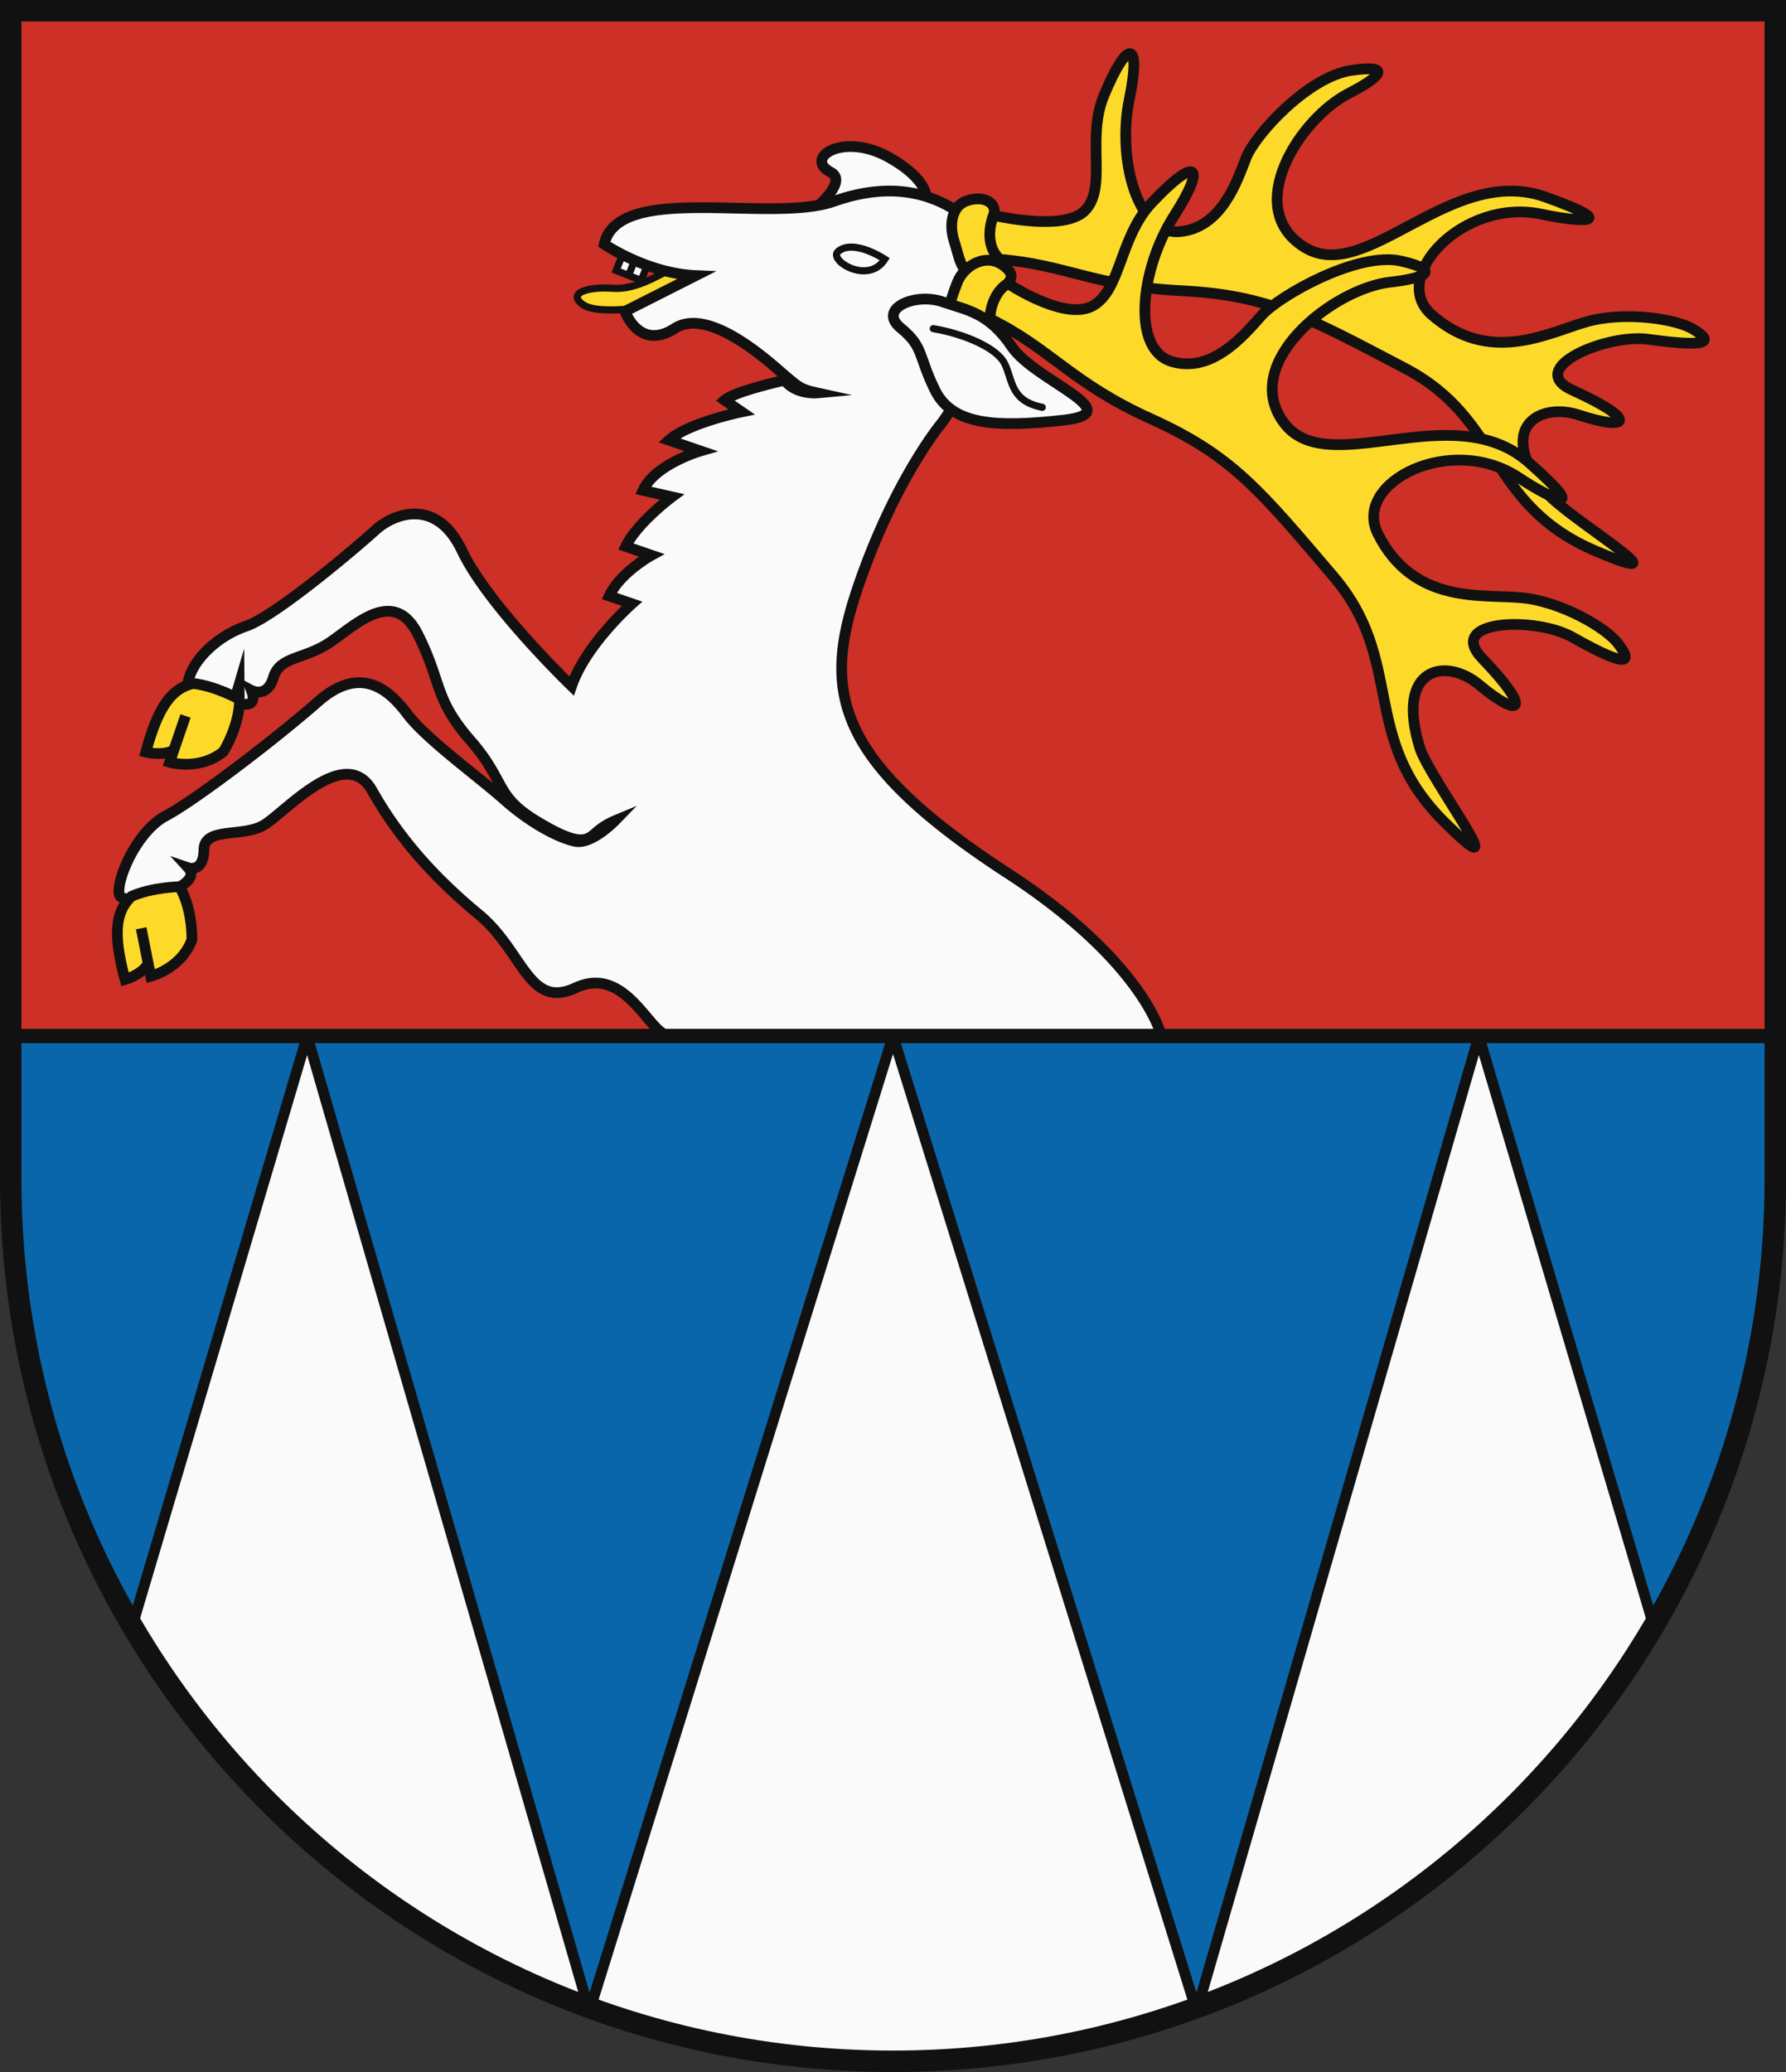
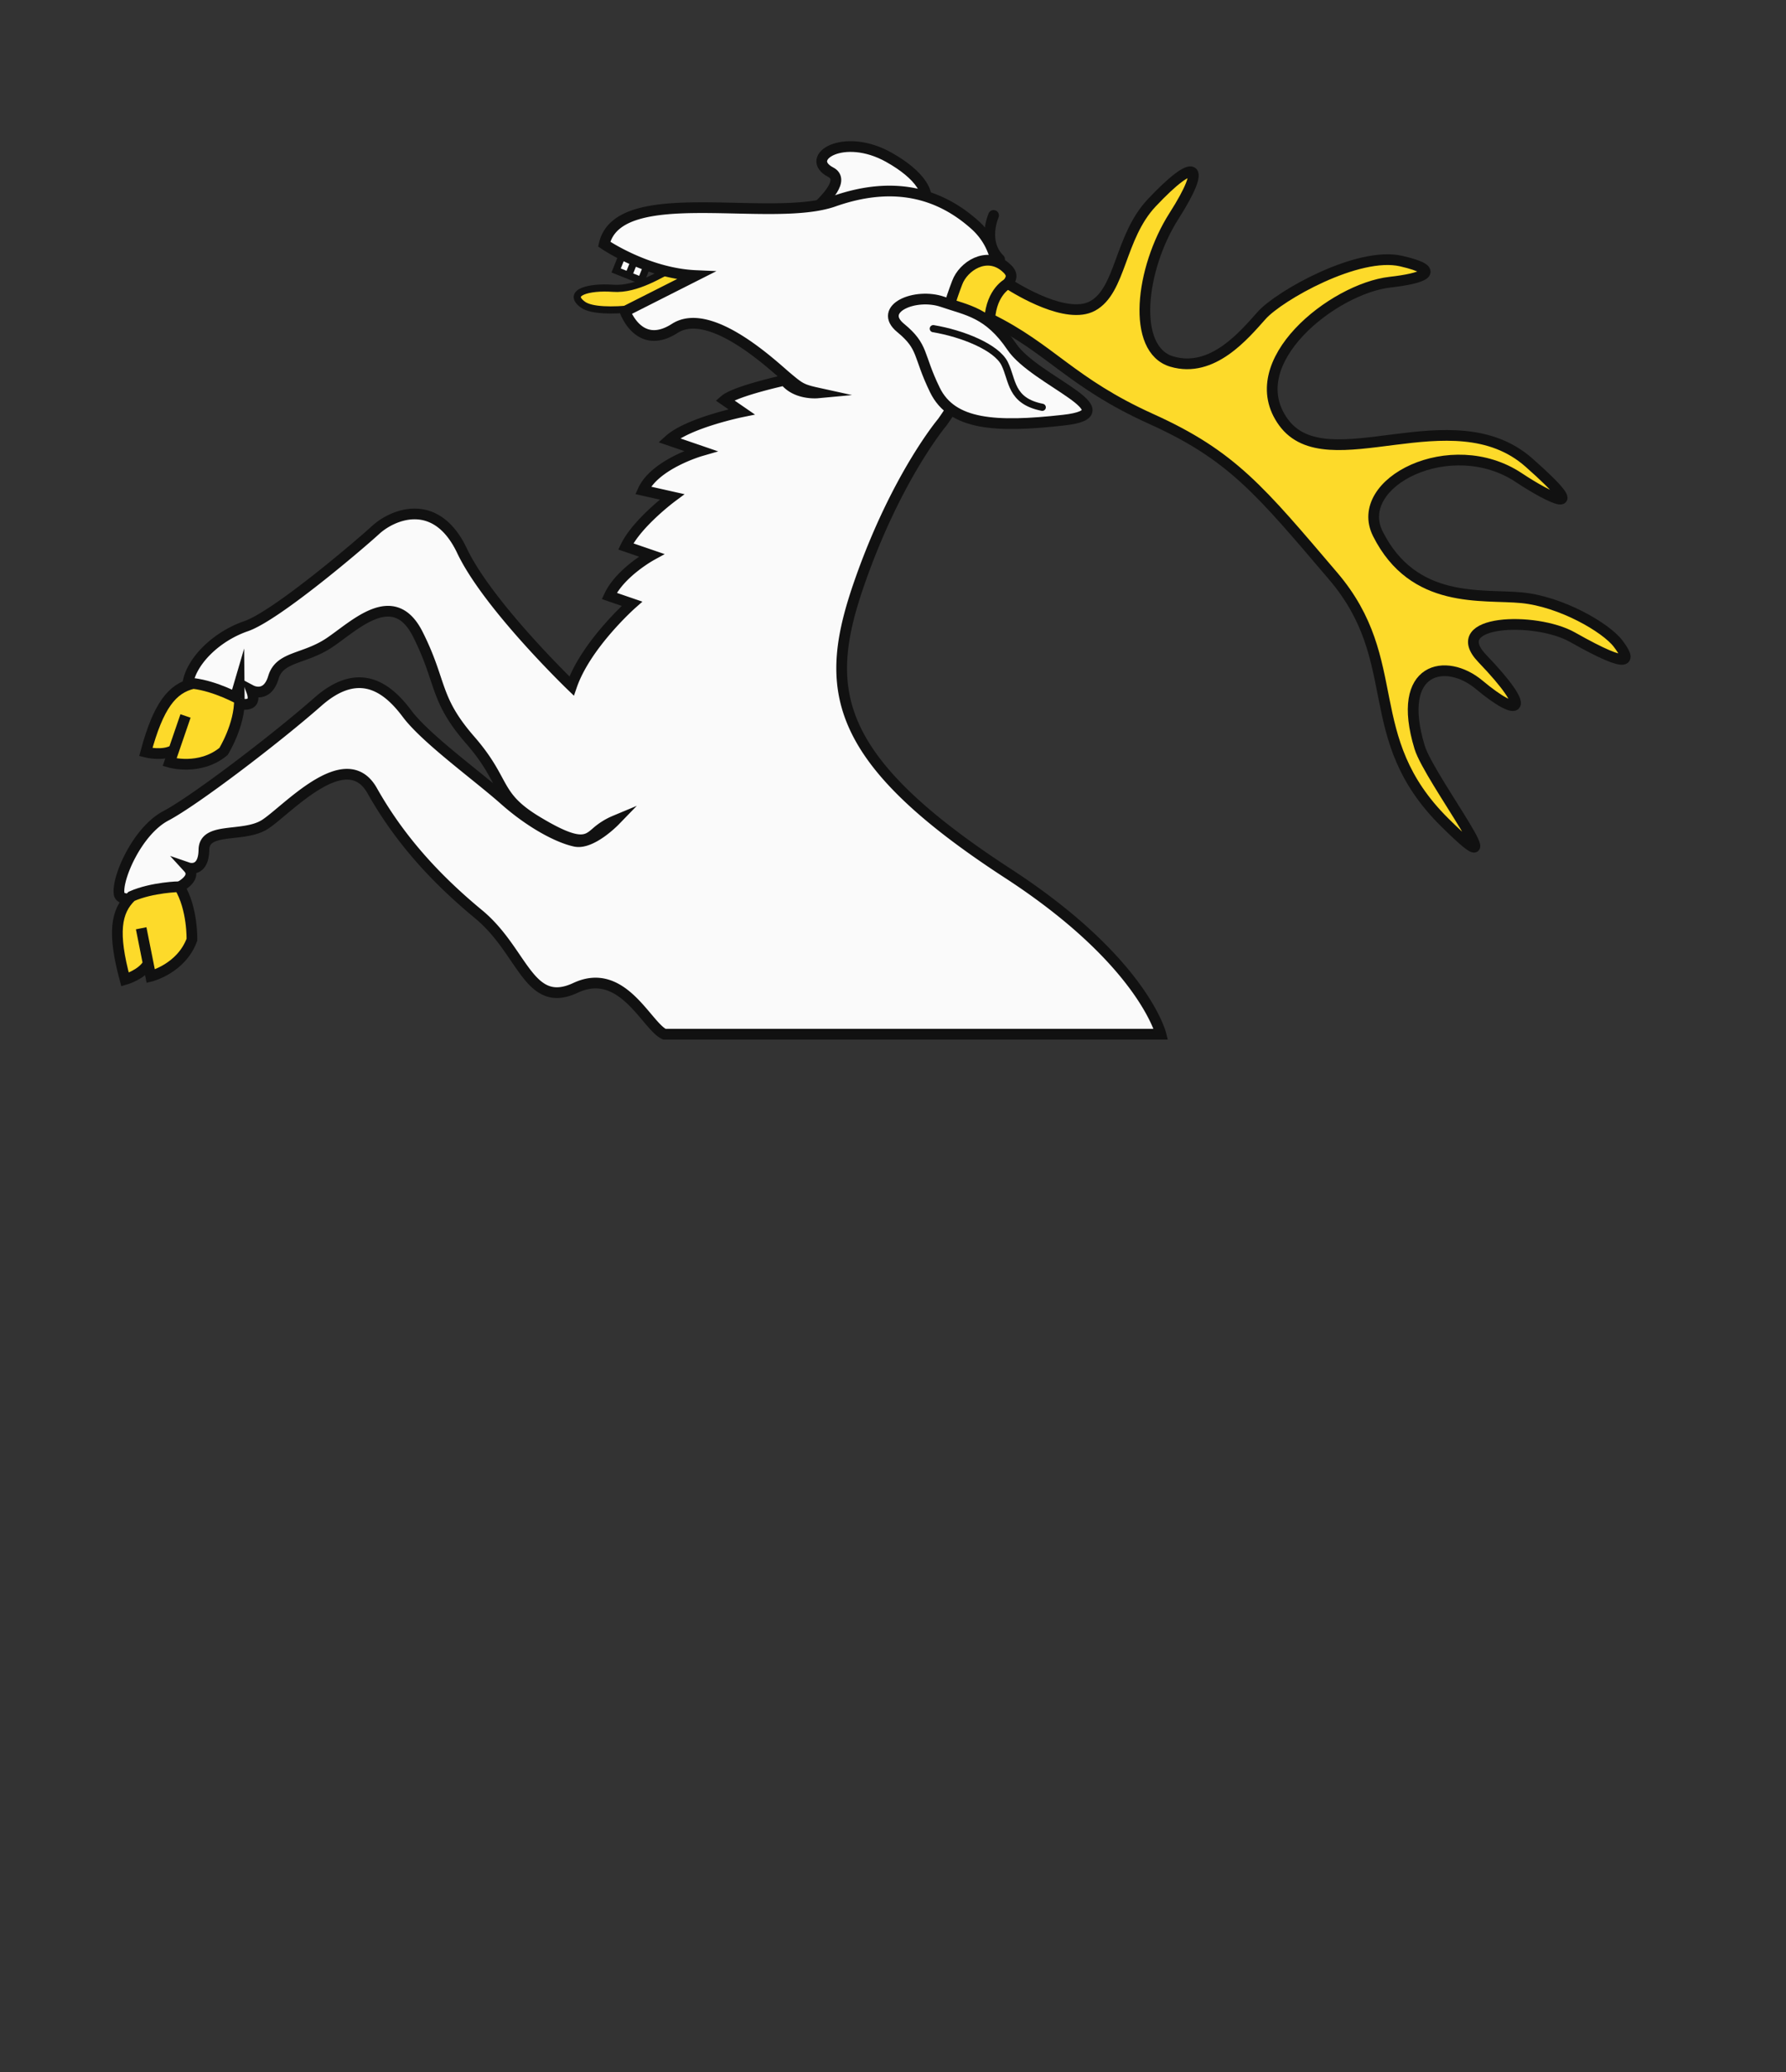
<svg xmlns="http://www.w3.org/2000/svg" xmlns:xlink="http://www.w3.org/1999/xlink" width="500" height="580" viewBox="0 0 500 580">
  <rect x="0" y="0" width="500" height="580" fill="#333333" stroke="none" />
  <defs>
    <clipPath id="clip-path">
      <use xlink:href="#border" />
    </clipPath>
  </defs>
  <title>Coat of Arms of Nová Polianka</title>
  <g id="field" clip-path="url(#clip-path)" stroke="#111" stroke-width="4">
-     <rect y="290" width="500" height="290" fill="#0a66aa" />
    <rect width="500" height="290" fill="#cc3026" />
  </g>
  <g id="coa" fill="#fafafa" stroke="#111" stroke-miterlimit="10" stroke-width="3">
-     <path d="M250,578A247.864,247.864,0,0,0,463.363,456.455L414,290,335,563,250,290,165,563,86,290,36.637,456.455A247.864,247.864,0,0,0,250,578Z" stroke-linejoin="bevel" />
    <g>
      <path d="M189.315,74.569c-4.24,2-11,6.623-17.718,6.129S158.563,81.91,163.2,85.28s23.8.242,28.408-2.014S212.663,63.551,189.315,74.569Z" fill="#fdda2a" stroke-width="2" />
      <polygon points="175.226 68.869 172.494 75.712 175.969 77.101 177.838 72.419 175.969 77.101 179.504 78.514 182.236 71.671 175.226 68.869" stroke-width="2" />
      <path d="M214.863,68.666s25.382-16.436,17.7-20.459,3.53-11.316,16.259-4.184C265.5,53.368,267.709,67.511,214.863,68.666Z" />
      <path d="M325,289.5s-5.019-20.425-42.84-45.022c-50.188-32.639-51.759-52.221-41.447-81.687s23.062-44.566,23.062-44.566,28.086-38.334,9.14-55.286c-9.166-8.2-21.8-12.807-39.489-6.575s-60.315-5.519-64.271,11.983c0,0,11.924,8.189,25.632,8.791L174.982,87.154s3.937,11.19,13.915,4.773,27.738,10.607,31.343,13.62,4.131,3.467,8.571,4.443c0,0-6.015.56-9.151-3.548,0,0-13.864,3.034-16.785,5.585l4.745,3.267s-14.967,3.066-20.317,7.927l8.788,3.015s-12.727,3.7-16.06,11.027l8.1,1.823s-9.7,7.2-12.943,13.873l7.2,2.47s-8.738,4.793-11.819,11.389L176.923,169s-12.921,11.42-16.9,23.036c0,0-23.384-22.506-30.671-37.852s-19.416-10.212-24.191-5.837-27.894,24.05-36.246,26.925-15.027,9.605-16.224,15.481c0,0,21.523,12.575,17.691,2.514,0,0,4.386,2.325,6.155-3.628s8.536-5,15.6-9.682,18.024-15.956,24.838-2.413,4.488,17.938,14.666,29.629,6.658,15.476,18.632,22.726,13.949,5.468,16.664,3.12a18.63,18.63,0,0,1,5.173-3.248s-6.49,6.691-11.073,5.734-12.321-4.944-19.852-11.627-21.969-17.072-27.231-24.1S100.727,186.112,89,196.439,54.553,224.084,46.432,228.37s-13.877,17.789-13.058,21.964,24.555-1.69,19.322-7.414c0,0,4.3,1.476,4.394-5.052s10.958-3.314,16.931-7S96.76,208.12,104.2,221.331s17.3,24.275,29.815,34.616,13.958,26.721,27.116,20.575S181,287.215,186,289.5Z" />
      <g fill="#fdda2a" stroke-linecap="round">
        <path d="M54.1,191.316c-5.93,1.383-9.771,6.215-13.278,19.224,0,0,4.764,1.224,7.842-.59l3.271-9.537-4.445,12.961s8.426,2.48,15.088-3.024c0,0,4.557-7.32,4.461-14.6C67.038,195.754,60.444,192.058,54.1,191.316Z" />
        <path d="M36.821,250.9c-4.432,4.184-5.323,10.293-1.814,23.294,0,0,4.734-1.345,6.483-4.463l-1.967-9.885L42.2,273.275s8.532-2.107,11.525-10.218c0,0,.259-8.618-3.483-14.852C50.238,248.205,42.68,248.337,36.821,250.9Z" />
-         <path d="M473.88,92.082c-4.721-2.815-18.893-5-29.534-2.058s-27.247,12.459-43.618-1.989c-11.808-10.42,8.823-32.8,30.908-28.064,9.634,2.069,23.693,3.3,1.092-4.8-26.572-9.526-50.245,24.839-67.575,14.017S363.606,33.307,377.664,26.1c7.926-4.065,13-8.169.772-6.421s-27.075,18-29.631,24.615-6.912,19.573-18.655,20.551S312.7,44.5,316.142,27.827s-.42-17.146-7.087-1.091c-4.94,11.9.863,25.146-5.017,31.9-5.234,6.01-22.517,2.332-25.881,1.665,1.175-3.424-2.628-5.77-7.583-4.053-4.26,1.477-4.884,6.932-3.42,11.372,1.585,4.806,1.68,9.436,7.3,9.857,6.118.459,7.349-.349,5.4-4.887,18.888,1.556,26.292,7.53,50.7,8.774,24.637,1.255,35.377,7.334,62.838,21.754s22.761,38.163,53.5,51.2c27.518,11.67-8.311-9.434-13.967-16.471-14.47-18-2.129-25.379,9.135-21.668,13.882,4.573,16.965,1.566-1.81-6.942-13.608-6.167,9.59-15.89,21.207-14.266C480.888,97.686,478.6,94.9,473.88,92.082Z" />
        <path d="M452.964,180.129c-3.387-4.442-15.891-11.737-26.983-12.809s-30.239,2.013-40.242-17.9c-7.215-14.364,20.505-28.361,39.49-15.7,8.281,5.523,21.033,11.861,2.814-4.228-21.419-18.914-56.457,5.507-68.711-11.268s13.936-37.447,29.83-39.239c8.96-1.01,15.252-3.1,3.115-5.9s-34.17,9.735-39.036,15.172-13.782,16.318-25.18,12.956-8.822-25.985.62-40.785,5.99-16.668-6.252-3.647c-9.072,9.649-8.552,24.534-16.591,28.883-7.155,3.87-20.765-4.428-23.678-6.3,1.169-1.611,1.485-2.8-.792-4.685-5.289-4.385-11.7-.1-13.387,4.427-1.716,4.6-4.711,11.748.608,13.738,2.283.854,6.345,2.777,8.5-3.64,17.167,8.422,22.726,17.926,45.194,28.069,22.681,10.239,30.509,20.031,50.941,43.984s7.177,45.1,31.2,68.919c21.51,21.325-4.3-12.133-6.99-20.983-6.893-22.644,7.448-25.224,16.65-17.521,11.341,9.493,15.357,7.727.884-7.35-10.489-10.927,14.927-11.789,25.238-5.966C457.462,188.1,456.352,184.571,452.964,180.129Z" />
        <path d="M278.157,60.3s-3.292,7.411,1.69,12.289" fill="none" />
        <path d="M277.087,89.2c.544-7.608,5.073-9.84,5.073-9.84" fill="none" />
      </g>
      <path d="M263.857,84.481c7.018,2.407,12.891,2.987,19.415,12.6s33.38,18.419,14.443,20.533-31.175,1.4-35.982-8.447-3.052-11.985-9.595-17.37S256.192,81.852,263.857,84.481Z" />
      <path d="M261.278,92c8.13,1.354,17.668,5.166,19.972,9.785s1.534,10.443,10.538,12.23" fill="none" stroke-linecap="round" stroke-width="2" />
-       <path d="M247.709,72.561s-8.685-5.823-13.041-2.205C231.73,72.8,243.031,79.919,247.709,72.561Z" fill="none" stroke-linecap="round" stroke-width="2" />
    </g>
  </g>
-   <path id="border" d="M497,330V3H3V330C3,466.414,113.586,577,250,577S497,466.414,497,330Z" fill="none" stroke="#111" stroke-width="6" />
</svg>